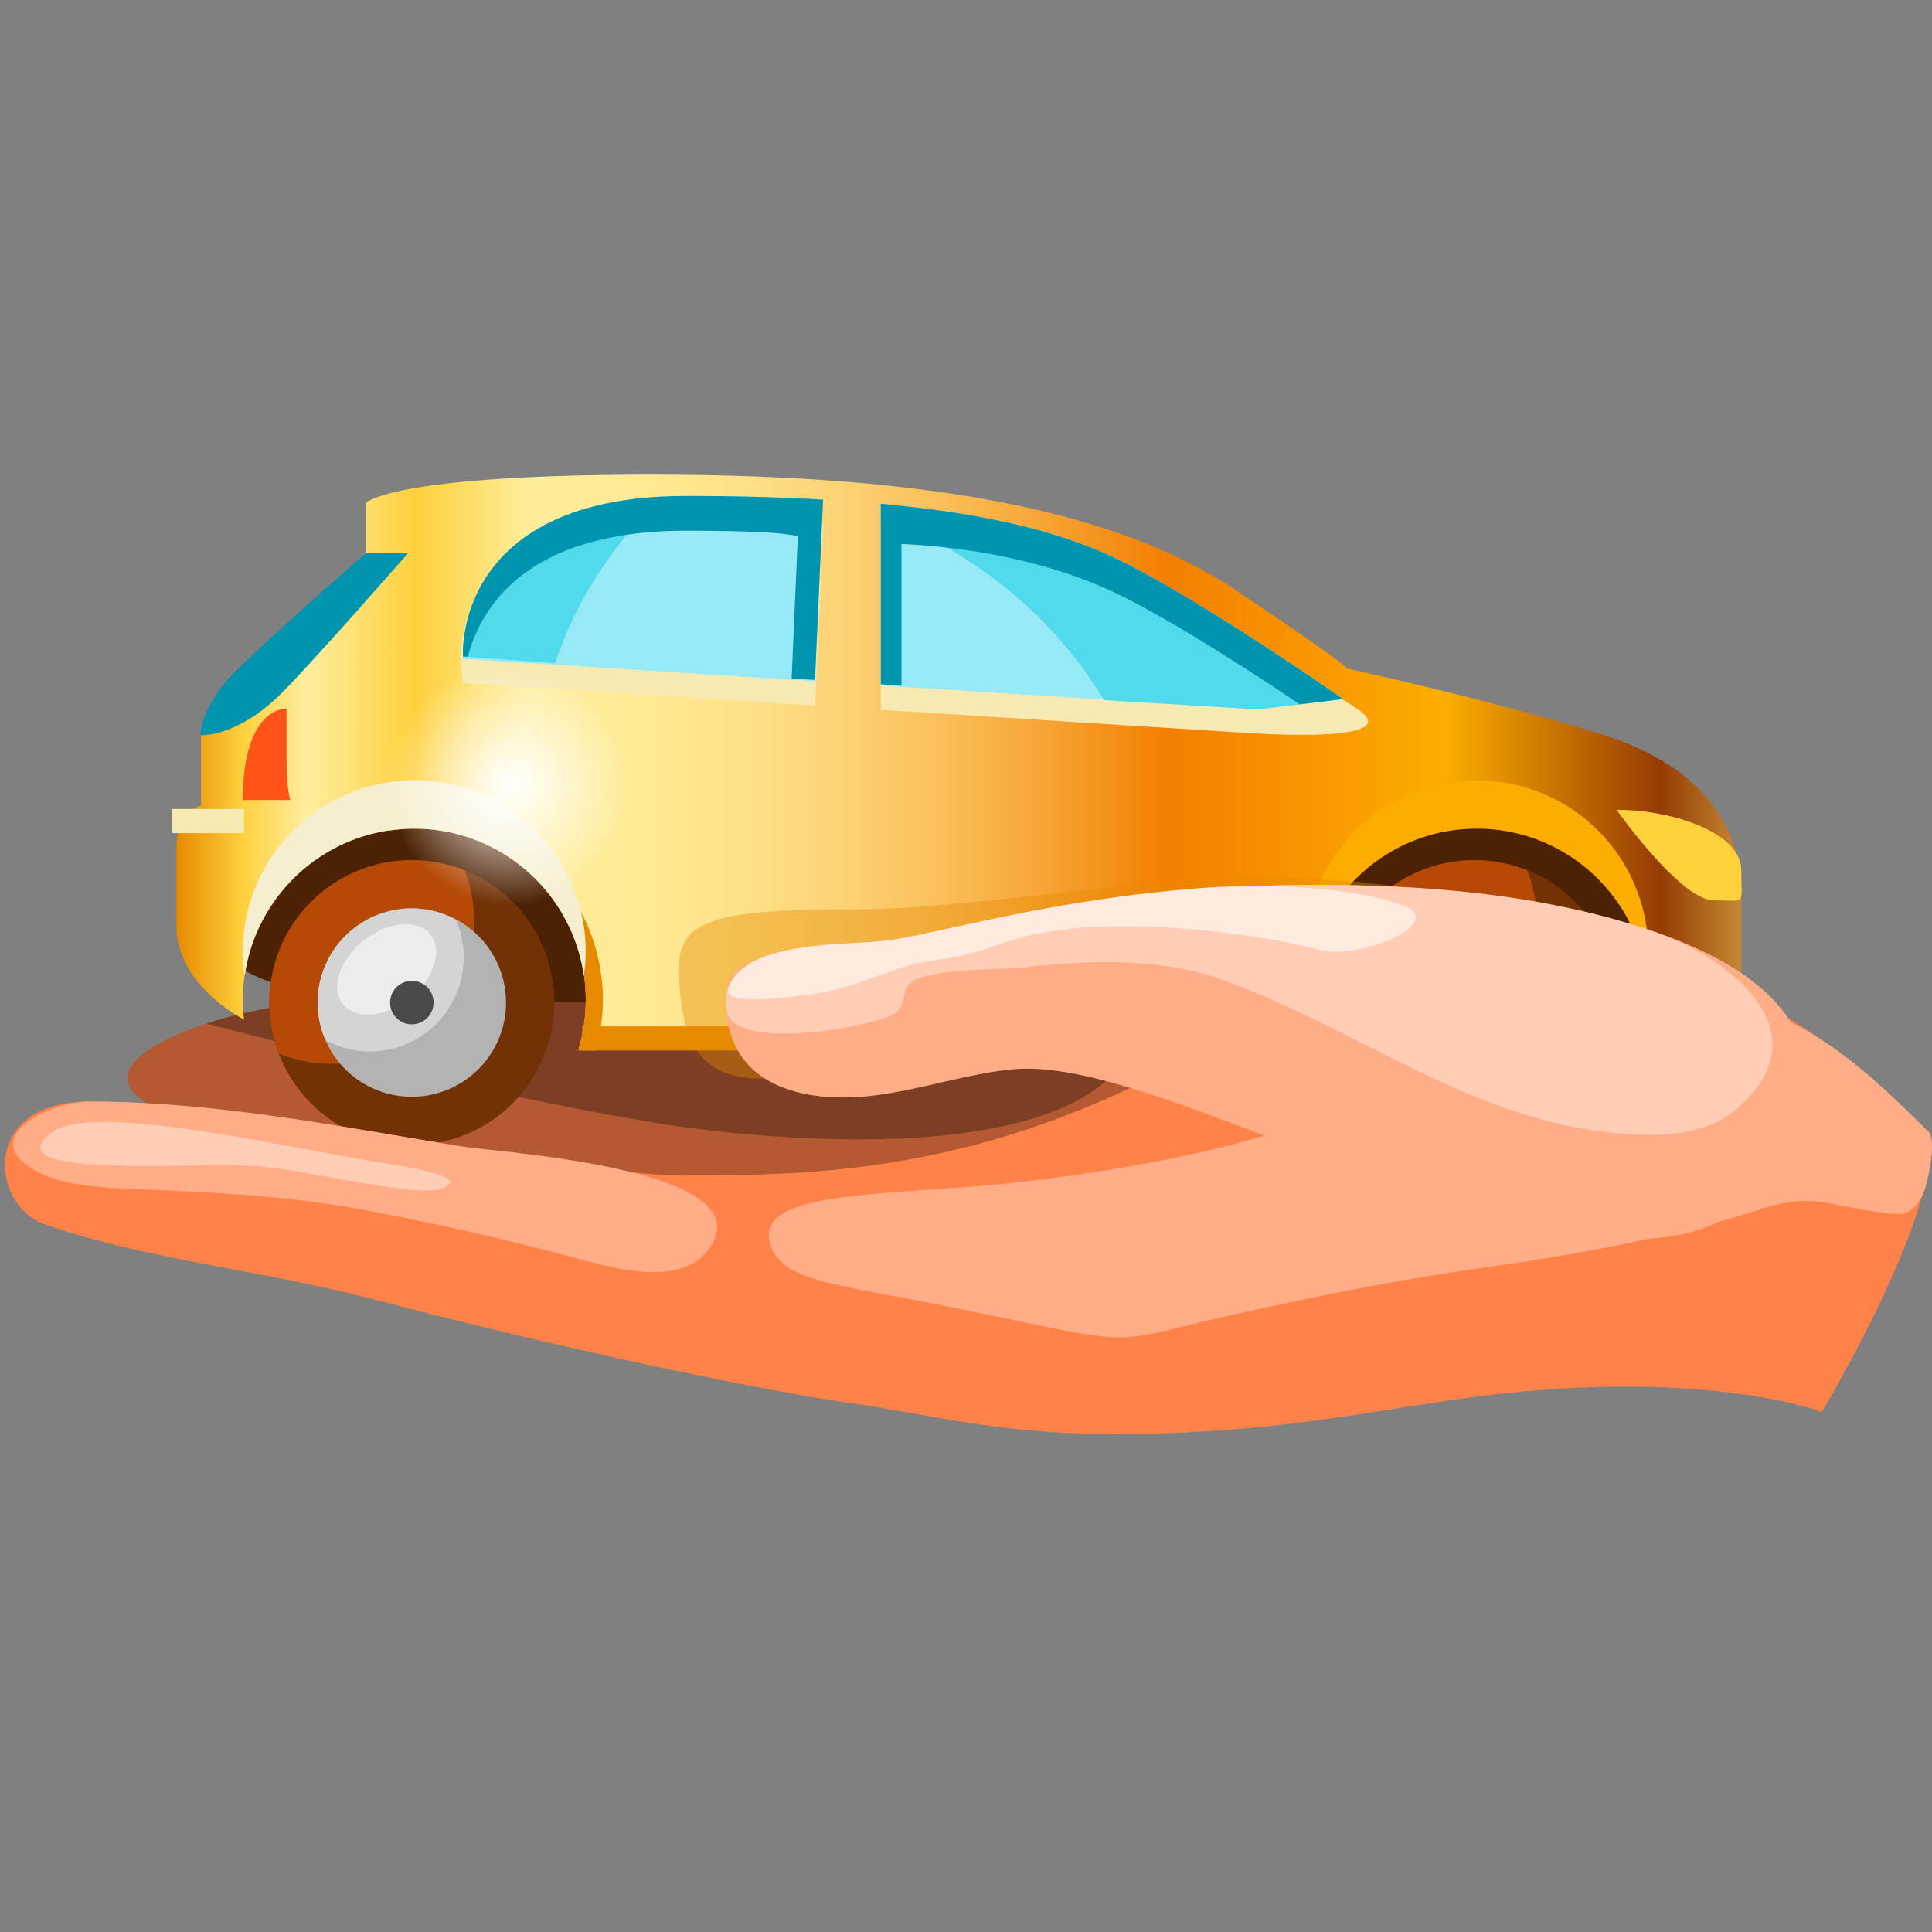
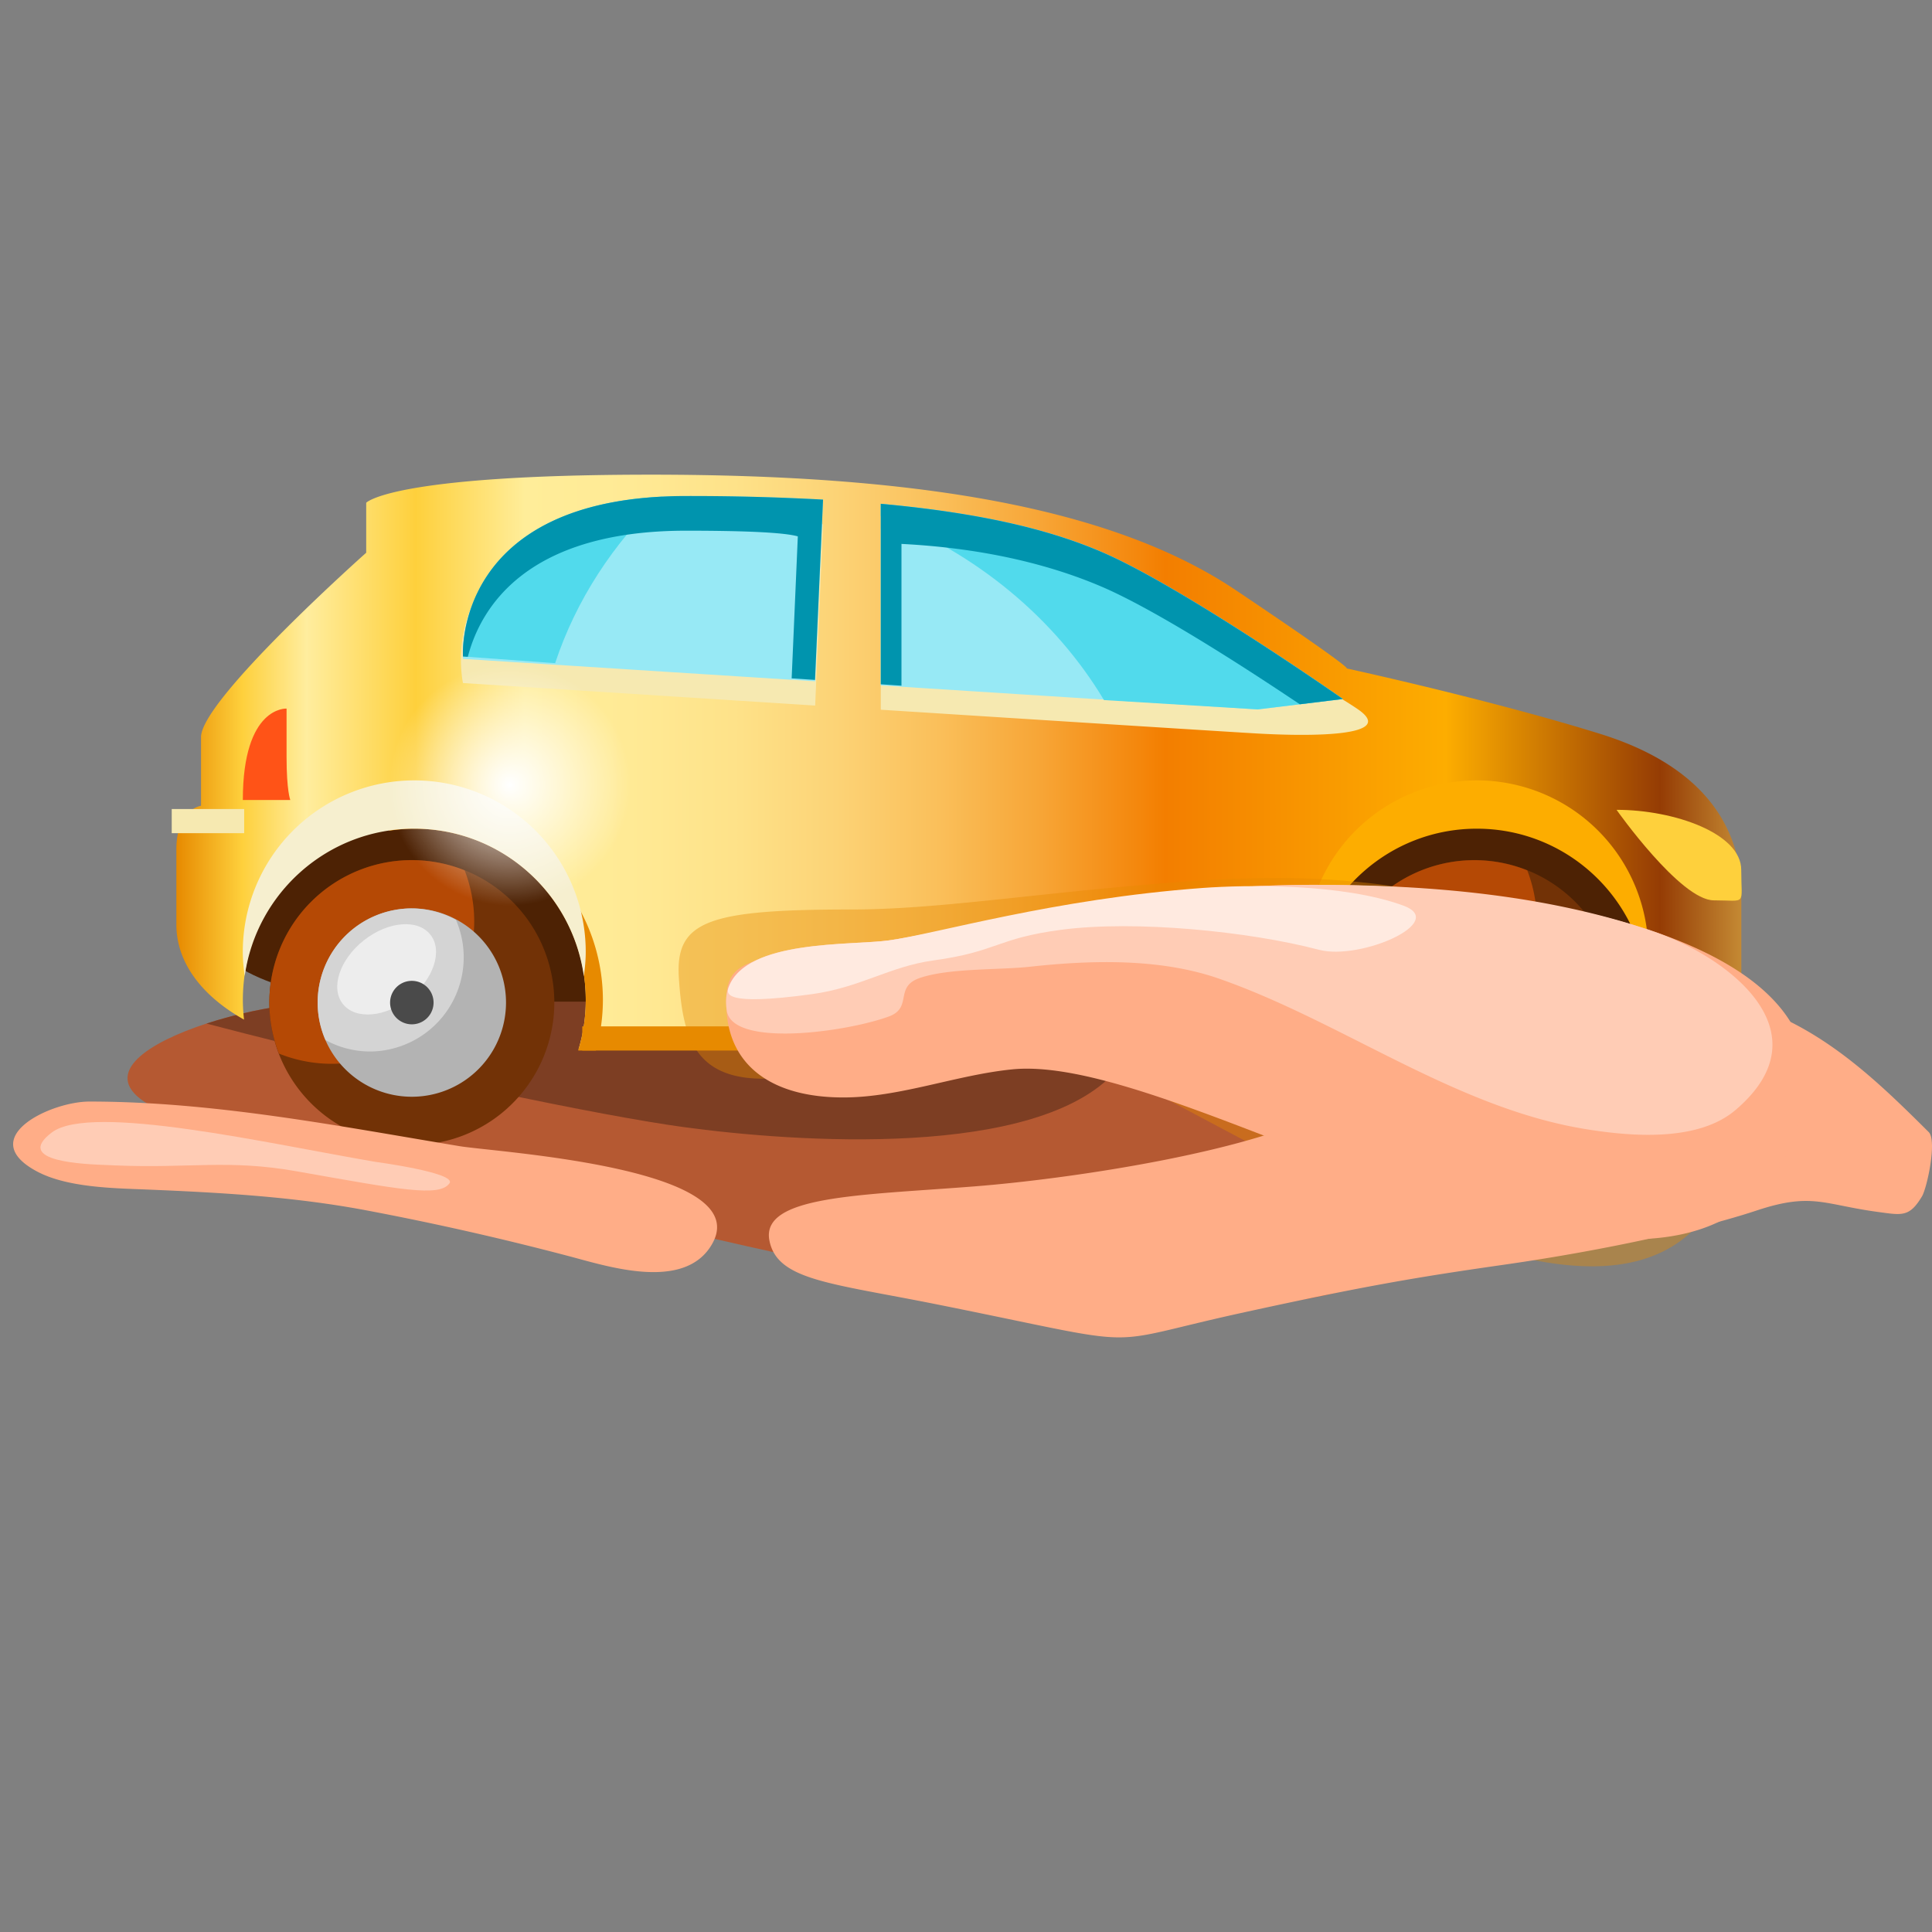
<svg xmlns="http://www.w3.org/2000/svg" width="80" height="80" fill="none" viewBox="0 0 80 80">
  <rect x="0" y="0" width="80" height="80" fill="#808080" stroke="none" />
  <path fill="#B55932" d="M41.563 53.677c-3.233-.442-11.345-2.083-19.799-4.302-4.657-1.221-10.357-1.66-14.466-3.129-6.331-2.27 4.014-5.187 6.74-4.654-2.181-6.576 12.128.701 13.969 1.291 9.273 2.974 15.504-3.633 24.43-2.765 5.513.537 11.289 6.433 7.073 11.218-3.244 3.685-13.327 2.973-17.947 2.341z" />
  <path fill="#7D3E23" d="M28.008 42.883c-1.841-.59-16.15-7.867-13.969-1.291-1.112-.217-3.49.14-5.488.792 8.428 2.209 16.503 3.842 19.727 4.282 4.619.633 14.703 1.346 17.949-2.34 1.146-1.301 1.549-2.684 1.424-4.018-6.589 1.088-12.114 4.989-19.643 2.575z" />
  <path fill="#4D2204" d="M71.244 40.599c0 .638-.613.877-3.311.877h-51.96c-3.431 0-7.353-1.276-7.353-3.188v-1.914c0-1.037 1.471-1.117 1.471-1.117v-1.754c0-.957 6.127-4.705 6.127-4.705v-1.276s.98-.718 11.397-.718 18.383.799 23.407 2.951c5.025 2.152 4.413 1.994 4.413 1.994s5.758.797 10.172 1.674c4.41.877 5.637 2.553 5.637 4.066v3.11z" />
  <path fill="url(#paint0_linear_3120_169265)" d="M66.269 30.391c-4.492-1.399-10.317-2.671-10.507-2.713.048-.001-.07-.205-4.585-3.237-5.198-3.492-13.441-4.786-24.22-4.786-10.779 0-11.793 1.164-11.793 1.164v2.068s-6.84 6.08-6.84 7.634v2.845s-1.021.13-1.021 1.812v3.104c0 1.665 1.171 3.027 2.802 3.938a7.159 7.159 0 01-.049-.805c0-3.922 3.179-8.1 7.099-8.1 3.921 0 7.101 4.178 7.101 8.1 0 .709-.107 1.394-.301 2.04h30.324a7.073 7.073 0 01-.281-1.964c0-3.922 3.18-8.1 7.102-8.1 3.921 0 7.102 4.178 7.102 8.1a7.11 7.11 0 01-.281 1.964h.759c2.79 0 3.425-.388 3.425-1.421v-5.046c-.003-2.458-1.272-5.175-5.836-6.597z" />
  <path fill="#E78A00" d="M16.111 34.399c.341-.05.687-.085 1.042-.085a7.1 7.1 0 016.788 9.186h.733a7.807 7.807 0 00.291-2.086 7.812 7.812 0 00-7.812-7.811c-.354 0-.7.032-1.042.078v.718z" />
  <path fill="#E78A00" d="M54.111 42.5h-30v1h30v-1z" />
  <path fill="#F6EFCF" d="M17.153 34.314c3.581 0 6.535 2.653 7.022 6.1.046-.328.079-.66.079-1a7.1 7.1 0 00-14.2 0c0 .34.032.672.079 1 .487-3.446 3.441-6.1 7.02-6.1z" />
  <path fill="#FDAD00" d="M61.153 34.314c3.581 0 6.535 2.653 7.022 6.1.046-.328.078-.66.078-1a7.1 7.1 0 00-14.2 0c0 .34.032.672.078 1 .489-3.446 3.442-6.1 7.022-6.1z" />
  <path fill="#F6E9B1" d="M19.171 28.283l14.583.933.326-7.509a102.303 102.303 0 00-6.719-.207c-9.694 0-8.19 6.783-8.19 6.783zm37.065 1.092c-1.625-1.125-7.266-4.08-10.615-5.516-1.831-.785-4.779-1.521-9.15-1.955v7.484c7.394.472 14.579.928 15.611.986 2.221.125 5.779.126 4.154-.999z" />
  <path fill="#97E9F5" d="M19.171 27.283l14.583.927.327-7.522a101.067 101.067 0 00-5.671-.148c-9.694-.001-9.239 6.743-9.239 6.743zm26.45-4.424c-1.938-.831-4.659-1.588-9.15-1.998v7.521l15.611.992 3.524-.43c0 .001-6.635-4.649-9.985-6.085z" />
  <path fill="#51DAEC" d="M27.419 20.565c-8.668.438-8.248 6.618-8.248 6.618l3.816.277c.868-2.617 2.409-4.965 4.432-6.895zM45.621 22.859c-1.938-.831-4.659-1.588-9.15-1.998v.502c3.945 1.527 7.206 4.23 9.243 7.626l6.368.386 3.524-.43s-6.635-4.65-9.985-6.086z" />
  <path fill="#0094AE" d="M19.171 27.184l.2.013c.529-2.024 2.412-5.222 9.039-5.222 2.127 0 3.997.055 4.626.235l-.255 5.88.967.064.333-7.467a101.067 101.067 0 00-5.671-.148c-9.694 0-9.239 6.645-9.239 6.645zm26.45-4.325c-1.938-.831-4.659-1.588-9.15-1.998v7.474l.857.058v-5.871c3.634.186 6.355.942 8.293 1.773 2.256.967 5.995 3.387 8.201 4.868l1.784-.218s-6.635-4.65-9.985-6.086z" />
  <path fill="#FF5317" d="M10.055 33.127h1.965s-.154-.386-.154-1.771v-2.015s-1.811-.117-1.811 3.786z" />
  <path fill="#FED03C" d="M66.938 33.533s2.645 3.748 4.028 3.748c1.387 0 1.135.252 1.135-1.26.001-1.509-2.769-2.488-5.163-2.488z" />
  <path fill="#723206" d="M17.053 47.414a5.9 5.9 0 100-11.8 5.9 5.9 0 000 11.8z" />
  <path fill="#B54905" d="M11.153 41.514c0 .746.144 1.456.396 2.112a5.87 5.87 0 002.187.424 5.9 5.9 0 005.9-5.9c0-.745-.144-1.454-.396-2.11a5.876 5.876 0 00-2.188-.424 5.898 5.898 0 00-5.899 5.898z" />
  <path fill="#B3B3B3" d="M17.053 45.414a3.9 3.9 0 100-7.8 3.9 3.9 0 000 7.8z" />
  <path fill="#D4D4D4" d="M13.153 41.514c0 .553.118 1.076.325 1.553a3.858 3.858 0 001.825.473 3.899 3.899 0 003.576-5.451 3.862 3.862 0 00-1.826-.473 3.898 3.898 0 00-3.9 3.898z" />
  <path fill="#EDEDED" d="M16.96 41.335c1-.793 1.386-1.972.861-2.633-.524-.662-1.76-.554-2.76.239-1 .793-1.387 1.972-.863 2.633.525.662 1.76.555 2.761-.239z" />
  <path fill="#4A4A4A" d="M17.053 42.415a.9.9 0 100-1.8.9.9 0 000 1.8z" />
  <path fill="#723206" d="M61.053 47.414a5.9 5.9 0 100-11.8 5.9 5.9 0 000 11.8z" />
  <path fill="#B54905" d="M55.153 41.514c0 .746.144 1.456.396 2.112a5.876 5.876 0 002.188.424 5.9 5.9 0 005.9-5.9c0-.745-.144-1.454-.396-2.11a5.898 5.898 0 00-8.088 5.474z" />
  <path fill="#B3B3B3" d="M61.053 45.414a3.9 3.9 0 100-7.8 3.9 3.9 0 000 7.8z" />
  <path fill="#D4D4D4" d="M57.153 41.514c0 .553.118 1.076.325 1.553a3.854 3.854 0 001.824.473 3.9 3.9 0 003.576-5.451 3.859 3.859 0 00-1.826-.473 3.897 3.897 0 00-3.899 3.898z" />
  <path fill="#EDEDED" d="M60.958 41.336c1-.793 1.386-1.972.863-2.633-.524-.66-1.76-.553-2.76.24-1.001.794-1.387 1.972-.863 2.633.524.66 1.76.553 2.76-.24z" />
-   <path fill="#4A4A4A" d="M61.053 42.415a.9.9 0 100-1.8.9.9 0 000 1.8z" />
-   <path fill="#0094AE" d="M15.163 22.887h1.751s-3.964 4.525-5.24 5.801c-1.875 1.875-3.375 1.75-3.375 1.75s.002-1.189 1.438-2.625 5.426-4.926 5.426-4.926z" />
  <path fill="#F6E9B1" d="M10.111 33.5h-3v1h3v-1z" />
  <path fill="#E78A00" d="M49.233 36.49c-6.153.453-10.289 1.17-13.969 1.17-5.955 0-7.31.469-7.153 2.84.149 2.272.552 4.173 3.5 4.166 2.331-.004 6.451-2.001 8.765-2.267 5.282-.606 27.6 18.39 31.402 5.601 2.144-7.219-9.212-11.626-18.715-11.641a50.935 50.935 0 00-3.83.131z" opacity=".4" />
-   <path fill="#FF8248" d="M35.273 58.104c-3.234-.441-11.347-2.082-19.802-4.301-4.657-1.222-9.557-1.66-13.665-3.129-2.186-.783-2.634-5.061 1.897-5.061 7.469 0 20.167 3.063 24.5 3.063 5.934 0 13.18-.139 22.52-5.722 14.673-8.771 24.332-.862 29.142 3.925.632 3.162-4.427 11.584-4.427 11.584s-5.098-1.953-15.146-.518c-4.117.589-8.141 1.472-14.513 1.436-4.565-.026-7.765-.902-10.506-1.277z" />
  <path fill="#FFAD87" d="M31.861 51.375c-.375-1.875 3.75-1.875 8.5-2.25 4.244-.335 11.847-1.514 14.75-3.25 14.672-8.771 19.944-3.784 24.754 1.003.351.349-.071 2.313-.281 2.663-.519.865-.824.778-1.823.643-2.26-.305-2.731-.82-5.024-.059-2.196.729-6.125 1.625-10.5 2.25-3.538.506-5.75.875-10.875 2-6.109 1.342-3.495 1.451-12.625-.375-4.376-.875-6.549-.99-6.876-2.625zM29.166 51.942c-1.316 1.367-4.087.475-5.548.089a120.584 120.584 0 00-8.412-1.906c-3.032-.574-6.028-.741-9.122-.869-1.399-.057-3.307-.08-4.563-.754-2.569-1.381.559-2.889 2.183-2.889 5.133 0 10.272 1.007 15.318 1.846 1.562.26 12.609.893 10.373 4.199a2.03 2.03 0 01-.229.284z" />
  <path fill="#FFCCB5" d="M12.278 48.5c-2.833-.5-4.392-.115-7.487-.242l-.322-.014c-.947-.037-3.946-.129-2.319-1.354 1.627-1.225 9.037.479 13.378 1.217 0 0 3.405.455 3.083.893-.425.58-2.042.258-6.333-.5z" />
  <path fill="#FFAD87" d="M50.774 36.77c-6.153.453-12.03 1.903-13.969 2.17-5.899.809-6.874.569-6.718 2.94.149 2.272 1.903 3.569 4.852 3.563 2.331-.004 4.66-.933 6.978-1.163 7.819-.779 28.858 14.756 32.661 1.967 2.144-7.219-10.471-9.593-19.974-9.607a50.433 50.433 0 00-3.83.13z" />
  <path fill="#FFCCB5" d="M50.774 36.77c-6.153.453-12.03 1.903-13.969 2.17-1.8.246-7.189-.125-6.71 2.913.24 1.522 4.891.897 6.702.241 1.015-.367.212-1.232 1.294-1.6 1.229-.416 3.254-.32 4.589-.467 2.568-.279 5.386-.345 7.806.5 5.078 1.774 9.753 5.333 15.125 6.219 1.923.318 4.689.544 6.246-.777 3.813-3.236-.301-6.342-3.389-7.402-4.402-1.512-9.236-1.921-13.864-1.928a50.935 50.935 0 00-3.83.131z" />
  <path fill="#FFEAE0" d="M38.639 39.771c2.685-.368 2.614-.916 5.306-1.271 3.059-.403 7.768.064 10.673.829 1.708.449 5.359-1.146 3.494-1.829-2.534-.928-6.508-.865-8.337-.73-6.153.453-11.03 1.903-12.969 2.17-1.575.216-5.874-.041-6.629 1.926-.107.281-.232.801 3.435.301 2.008-.274 3.227-1.147 5.027-1.396z" />
  <path fill="url(#paint1_radial_3120_169265)" d="M21.111 37.5a5 5 0 100-10 5 5 0 000 10z" />
  <defs>
    <radialGradient id="paint1_radial_3120_169265" cx="0" cy="0" r="1" gradientTransform="matrix(5 0 0 5 21.111 32.5)" gradientUnits="userSpaceOnUse">
      <stop stop-color="#fff" />
      <stop offset="1" stop-color="#fff" stop-opacity="0" />
    </radialGradient>
    <linearGradient id="paint0_linear_3120_169265" x1="7.302" x2="75.647" y1="31.554" y2="31.554" gradientUnits="userSpaceOnUse">
      <stop stop-color="#E78A00" />
      <stop offset=".04" stop-color="#FED03C" />
      <stop offset=".079" stop-color="#FFED9E" />
      <stop offset=".145" stop-color="#FED03C" />
      <stop offset=".211" stop-color="#FFED99" />
      <stop offset=".275" stop-color="#FFEA95" />
      <stop offset=".338" stop-color="#FEE289" />
      <stop offset=".4" stop-color="#FCD376" />
      <stop offset=".462" stop-color="#FABF5A" />
      <stop offset=".524" stop-color="#F7A536" />
      <stop offset=".585" stop-color="#F4860B" />
      <stop offset=".599" stop-color="#F37E00" />
      <stop offset=".769" stop-color="#FDAD00" />
      <stop offset=".899" stop-color="#953C04" />
      <stop offset="1" stop-color="#F6DB66" />
    </linearGradient>
  </defs>
</svg>